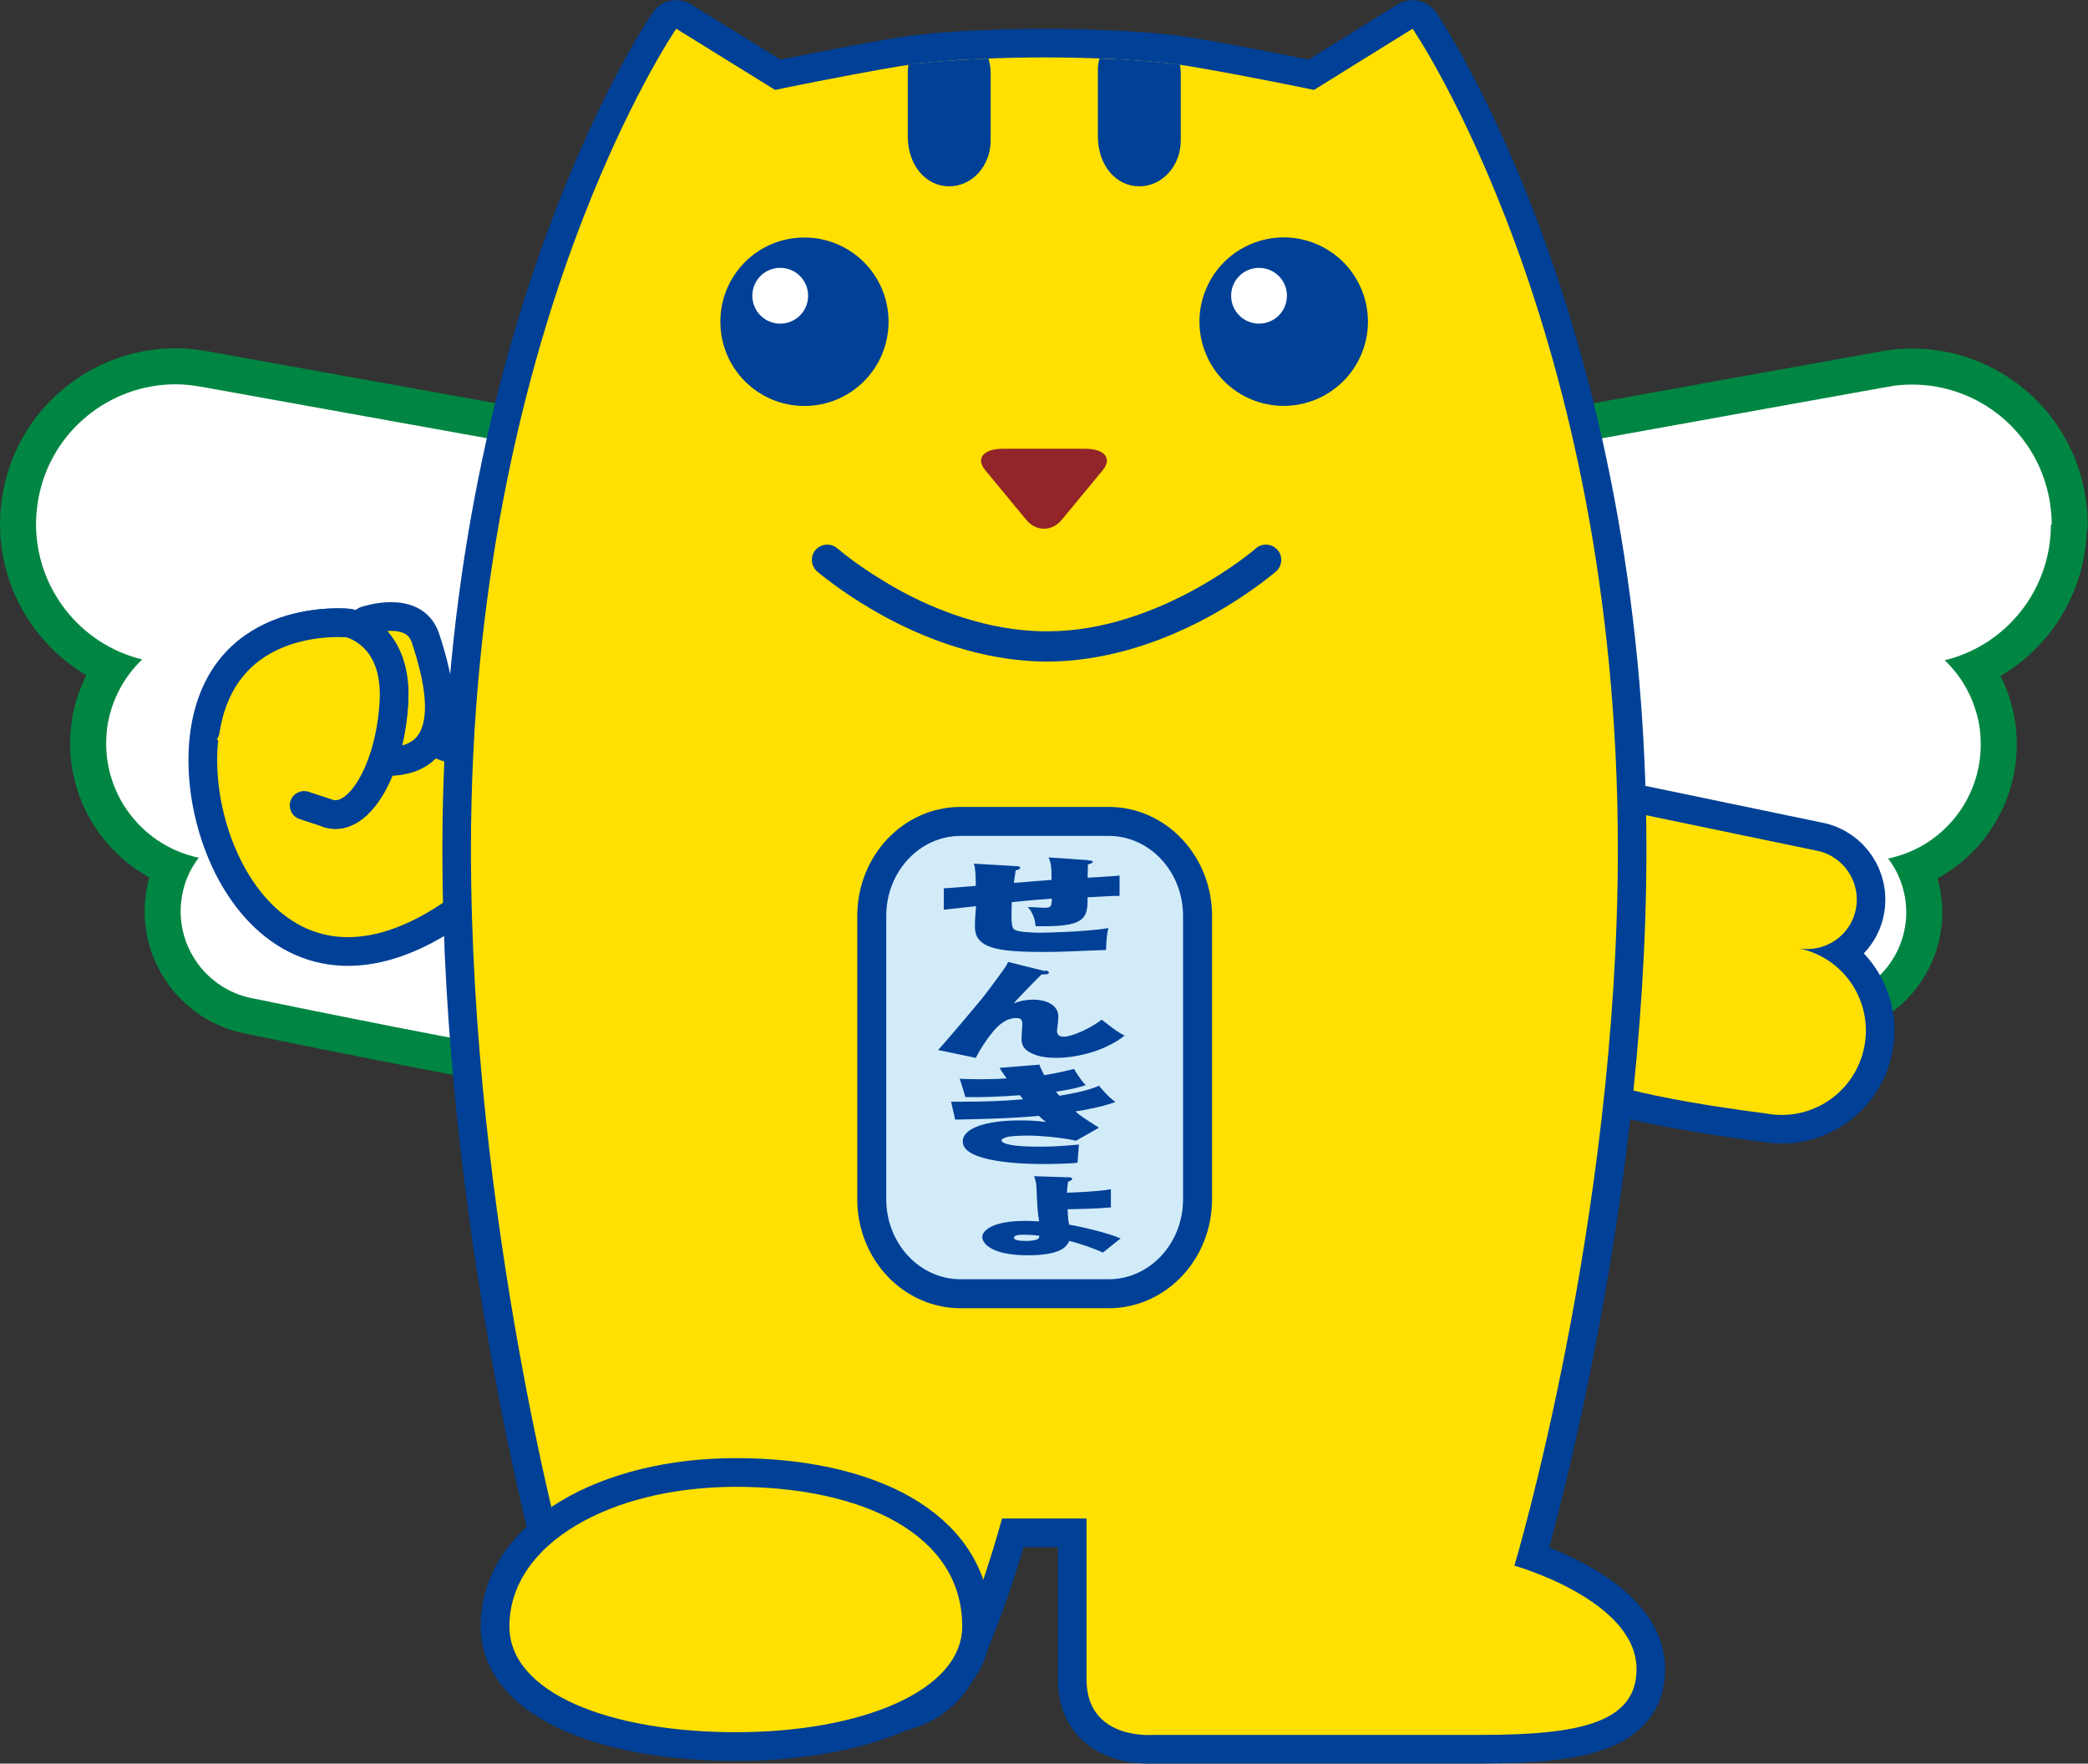
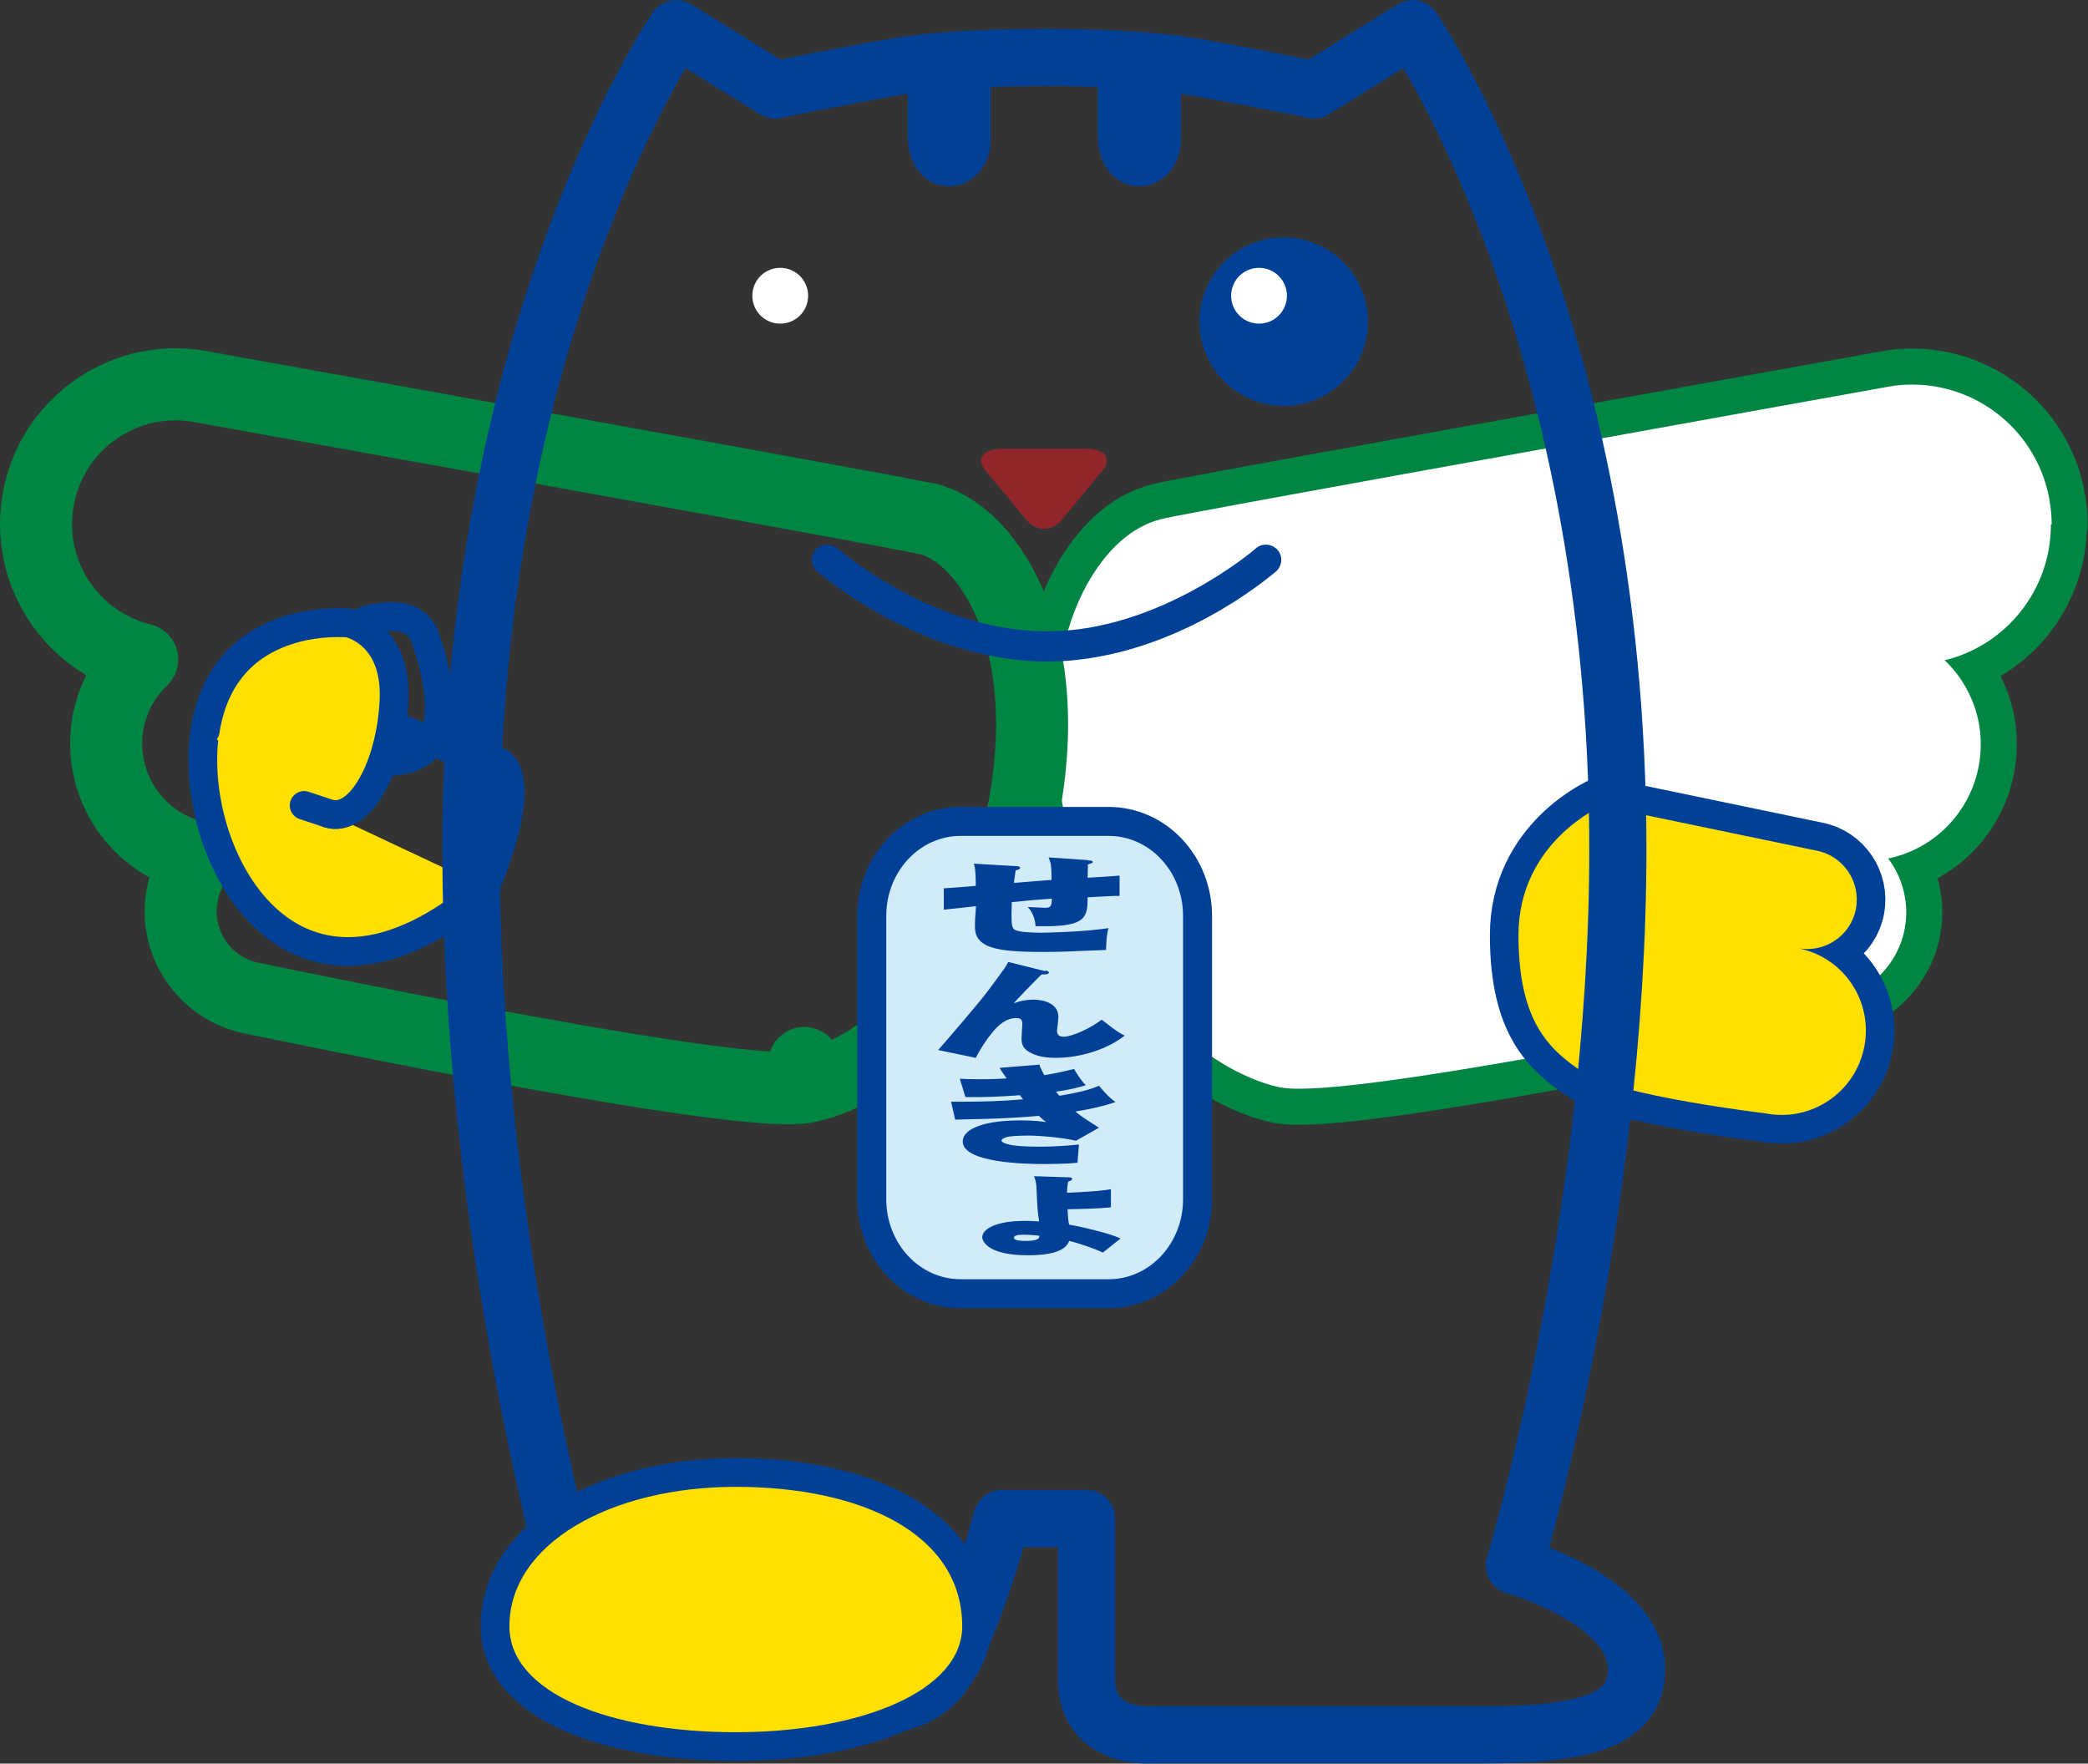
<svg xmlns="http://www.w3.org/2000/svg" id="_レイヤー_2" data-name="レイヤー_2" width="77.1" height="65.12" viewBox="0 0 77.1 65.12">
  <rect x="0" y="0" width="77.1" height="65.12" fill="#333333" stroke="none" />
  <defs>
    <style>
      .cls-1 {
        stroke-width: 1.06px;
      }

      .cls-1, .cls-2, .cls-3, .cls-4, .cls-5 {
        stroke-linecap: round;
        stroke-linejoin: round;
      }

      .cls-1, .cls-2, .cls-4, .cls-5 {
        stroke: #004096;
      }

      .cls-1, .cls-3, .cls-4, .cls-5 {
        fill: none;
      }

      .cls-2 {
        fill: #d1ebf9;
        stroke-width: 1.07px;
      }

      .cls-6 {
        fill: #004096;
      }

      .cls-7 {
        fill: #ffe000;
      }

      .cls-3 {
        stroke: #008642;
        stroke-width: 2.66px;
      }

      .cls-8 {
        fill: #fff;
      }

      .cls-9 {
        fill: #92252a;
      }

      .cls-4 {
        stroke-width: 2.12px;
      }

      .cls-5 {
        stroke-width: 2.11px;
      }
    </style>
  </defs>
  <g id="_レイヤー_1-2" data-name="レイヤー_1">
    <g>
      <g>
        <path class="cls-3" d="M75.76,19.36c0-.29-.03-.59-.08-.89-.44-2.51-2.61-4.27-5.07-4.27-.29,0-.59.02-.89.08,0,0-6.42,1.15-12.98,2.34-3.28.59-6.59,1.19-9.16,1.66-1.28.23-2.38.44-3.19.59-.82.15-1.32.25-1.52.3-1.11.28-2.04,1.16-2.75,2.44-.7,1.29-1.16,3.03-1.16,5.15,0,1.04.11,2.18.36,3.4.66,3.21,2.01,5.57,3.49,7.18,1.49,1.61,3.09,2.49,4.36,2.79.26.06.51.07.81.07,1.07,0,2.77-.21,4.81-.52,5.92-.91,14.46-2.69,14.9-2.78,1.59-.28,2.7-1.66,2.7-3.22,0-.19-.02-.38-.05-.56-.1-.54-.31-1.02-.62-1.42,2.02-.42,3.42-2.2,3.42-4.21,0-.25-.02-.49-.06-.74-.17-.94-.63-1.76-1.27-2.37,2.32-.57,3.92-2.65,3.92-5Z" />
        <path class="cls-8" d="M75.76,19.36c0-.29-.03-.59-.08-.89-.44-2.51-2.61-4.27-5.07-4.27-.29,0-.59.02-.89.08,0,0-6.42,1.15-12.98,2.34-3.28.59-6.59,1.19-9.16,1.66-1.28.23-2.38.44-3.19.59-.82.15-1.32.25-1.52.3-1.11.28-2.04,1.16-2.75,2.44-.7,1.29-1.16,3.03-1.16,5.15,0,1.04.11,2.18.36,3.4.66,3.21,2.01,5.57,3.49,7.18,1.49,1.61,3.09,2.49,4.36,2.79.26.06.51.07.81.07,1.07,0,2.77-.21,4.81-.52,5.92-.91,14.46-2.69,14.9-2.78,1.59-.28,2.7-1.66,2.7-3.22,0-.19-.02-.38-.05-.56-.1-.54-.31-1.02-.62-1.42,2.02-.42,3.42-2.2,3.42-4.21,0-.25-.02-.49-.06-.74-.17-.94-.63-1.76-1.27-2.37,2.32-.57,3.92-2.65,3.92-5Z" />
      </g>
      <g>
        <path class="cls-3" d="M34.21,19.16c-.2-.05-.7-.14-1.52-.3-5.67-1.06-25.32-4.59-25.32-4.59-.3-.05-.6-.08-.89-.08-2.46,0-4.64,1.77-5.07,4.27-.05.3-.08.6-.08.89,0,2.35,1.6,4.43,3.92,5-.64.61-1.1,1.43-1.27,2.37-.04.25-.06.5-.06.74,0,2.01,1.41,3.79,3.42,4.21-.31.4-.53.88-.62,1.42-.03.19-.05.38-.05.56,0,1.56,1.12,2.94,2.7,3.22.25.05,4.07.85,8.34,1.65,2.21.41,4.54.83,6.57,1.14,2.04.31,3.74.52,4.81.52.3,0,.55-.01.81-.07l-.2-.86h0l.2.86c1.27-.3,2.86-1.17,4.36-2.79,1.49-1.61,2.84-3.97,3.49-7.18.25-1.22.36-2.36.36-3.4,0-2.12-.46-3.86-1.16-5.15-.71-1.28-1.64-2.17-2.75-2.45Z" />
-         <path class="cls-8" d="M34.21,19.16c-.2-.05-.7-.14-1.52-.3-5.67-1.06-25.32-4.59-25.32-4.59-.3-.05-.6-.08-.89-.08-2.46,0-4.64,1.77-5.07,4.27-.05.3-.08.6-.08.89,0,2.35,1.6,4.43,3.92,5-.64.61-1.1,1.43-1.27,2.37-.04.25-.06.5-.06.74,0,2.01,1.41,3.79,3.42,4.21-.31.4-.53.88-.62,1.42-.03.19-.05.38-.05.56,0,1.56,1.12,2.94,2.7,3.22.25.05,4.07.85,8.34,1.65,2.21.41,4.54.83,6.57,1.14,2.04.31,3.74.52,4.81.52.3,0,.55-.01.81-.07l-.2-.86h0l.2.86c1.27-.3,2.86-1.17,4.36-2.79,1.49-1.61,2.84-3.97,3.49-7.18.25-1.22.36-2.36.36-3.4,0-2.12-.46-3.86-1.16-5.15-.71-1.28-1.64-2.17-2.75-2.45Z" />
      </g>
      <g>
        <g>
          <g>
-             <path class="cls-7" d="M12.75,25.88s3.49,1.9,5.29,2.12c1.8.21,0,4.44,0,4.44,0,0-1.9,1.37-4.76.63-2.86-.74-3.6-5.82-.53-7.19Z" />
            <path class="cls-1" d="M12.75,25.88s3.49,1.9,5.29,2.12c1.8.21,0,4.44,0,4.44,0,0-1.9,1.37-4.76.63-2.86-.74-3.6-5.82-.53-7.19Z" />
          </g>
          <g>
-             <path class="cls-7" d="M13.49,22.92s1.8-.63,2.22.64c.42,1.27,1.48,4.76-1.69,4.55,0,0-2.22-2.54-.53-5.18Z" />
            <path class="cls-1" d="M13.49,22.92s1.8-.63,2.22.64c.42,1.27,1.48,4.76-1.69,4.55,0,0-2.22-2.54-.53-5.18Z" />
          </g>
          <g>
            <path class="cls-7" d="M12.13,30.04c1.15.34,2.31-1.74,2.41-4.2.1-2.47-1.66-2.83-1.66-2.83,0,0-4.61-.5-5.31,3.97-.7,4.47,3.16,12.01,10.38,5.8" />
            <path class="cls-1" d="M12.13,30.04c1.15.34,2.31-1.74,2.41-4.2.1-2.47-1.66-2.83-1.66-2.83,0,0-4.61-.5-5.31,3.97-.7,4.47,3.16,12.01,10.38,5.8" />
          </g>
        </g>
        <g>
          <path class="cls-7" d="M7.58,26.98c.7-4.47,5.31-3.97,5.31-3.97,0,0,1.76.37,1.66,2.83-.11,2.47-1.26,4.54-2.41,4.2l-.91-.3" />
          <path class="cls-1" d="M7.58,26.98c.7-4.47,5.31-3.97,5.31-3.97,0,0,1.76.37,1.66,2.83-.11,2.47-1.26,4.54-2.41,4.2l-.91-.3" />
        </g>
      </g>
      <g>
        <path class="cls-5" d="M56.07,34.53c0,3.25,1.17,4.26,2.44,5.1,1.27.83,6.68,1.48,6.68,1.48,1.69.33,3.32-.77,3.65-2.46.33-1.69-.77-3.32-2.46-3.64.99.19,1.96-.45,2.15-1.45.19-.99-.46-1.96-1.45-2.15l-7.94-1.65s-3.07,1.33-3.07,4.77Z" />
        <path class="cls-7" d="M56.07,34.53c0,3.25,1.17,4.26,2.44,5.1,1.27.83,6.68,1.48,6.68,1.48,1.69.33,3.32-.77,3.65-2.46.33-1.69-.77-3.32-2.46-3.64.99.19,1.96-.45,2.15-1.45.19-.99-.46-1.96-1.45-2.15l-7.94-1.65s-3.07,1.33-3.07,4.77Z" />
      </g>
      <g>
        <g>
          <path class="cls-5" d="M40.12,56.08v5.93c0,2.25,2.43,2.05,2.43,2.05h12.15c3.65,0,5.73-.46,5.73-2.43,0-2.55-4.51-3.82-4.51-3.82,0,0,3.82-12.74,3.82-26.45,0-19.27-7.58-30.3-7.58-30.3l-3.64,2.26s-2.49-.52-4.57-.87c-2.08-.35-5.38-.33-5.38-.33,0,0-3.3-.02-5.38.33-2.08.35-4.57.87-4.57.87l-3.65-2.26s-7.58,11.04-7.58,30.3c0,13.71,3.51,26.47,3.51,26.47l11.33,5.17s1.97.09,2.81-1.54c1.07-2.06,1.96-5.39,1.96-5.39h3.12Z" />
-           <path class="cls-7" d="M40.12,56.08v5.93c0,2.25,2.43,2.05,2.43,2.05h12.15c3.65,0,5.73-.46,5.73-2.43,0-2.55-4.51-3.82-4.51-3.82,0,0,3.82-12.74,3.82-26.45,0-19.27-7.58-30.3-7.58-30.3l-3.64,2.26s-2.49-.52-4.57-.87c-2.08-.35-5.38-.33-5.38-.33,0,0-3.3-.02-5.38.33-2.08.35-4.57.87-4.57.87l-3.65-2.26s-7.58,11.04-7.58,30.3c0,13.71,3.51,26.47,3.51,26.47l11.33,5.17s1.97.09,2.81-1.54c1.07-2.06,1.96-5.39,1.96-5.39h3.12Z" />
        </g>
        <g>
          <path class="cls-4" d="M27.17,63.96c-4.62,0-8.36-1.43-8.36-3.91,0-3.05,3.74-5.15,8.36-5.15,4.62,0,8.36,1.72,8.36,5.15,0,2.39-3.74,3.91-8.36,3.91Z" />
          <path class="cls-7" d="M27.17,63.96c-4.62,0-8.36-1.43-8.36-3.91,0-3.05,3.74-5.15,8.36-5.15,4.62,0,8.36,1.72,8.36,5.15,0,2.39-3.74,3.91-8.36,3.91" />
        </g>
-         <path class="cls-6" d="M29.7,14.99c1.72,0,3.11-1.39,3.11-3.11s-1.39-3.11-3.11-3.11-3.1,1.39-3.1,3.11,1.39,3.11,3.1,3.11Z" />
        <circle class="cls-6" cx="47.41" cy="11.88" r="3.11" transform="translate(18.2 51.07) rotate(-67.38)" />
        <path class="cls-6" d="M38.65,24.43c-4.15-.03-7.5-2.53-8.43-3.29-.02-.02-.04-.03-.05-.04h0c-.11-.1-.18-.24-.19-.39s.04-.3.14-.41c.11-.12.26-.19.43-.19.14,0,.27.05.37.14,0,0,0,0,.04.03.02.02.06.05.11.09.1.08.25.2.45.35.36.26.95.66,1.67,1.06,1.27.7,3.26,1.53,5.44,1.53h.06c4.1,0,7.61-3,7.65-3.03.02-.02.03-.03.03-.03.1-.09.23-.14.37-.14.16,0,.32.07.43.19.1.11.15.26.14.41-.01.15-.08.29-.19.39,0,0-.03.02-.05.04-.93.77-4.27,3.27-8.42,3.29h0Z" />
        <path class="cls-9" d="M39.2,19.2c-.36.43-.94.43-1.3,0l-1.52-1.84c-.36-.43-.07-.79.65-.79h3.04c.71,0,1.01.35.65.79l-1.52,1.84Z" />
        <g>
          <path class="cls-6" d="M43.6,5.19v-2.48c0-.11-.01-.21-.03-.32-.93-.13-2.03-.2-2.97-.23-.04.13-.06.26-.06.39v2.48c0,1.09.68,1.85,1.53,1.85s1.53-.76,1.53-1.69Z" />
          <path class="cls-6" d="M33.52,2.55v2.48c0,1.09.68,1.85,1.53,1.85s1.53-.76,1.53-1.69v-2.48c0-.19-.03-.38-.08-.55-.93.04-2.03.1-2.96.23,0,.05-.01.1-.01.16Z" />
        </g>
        <path class="cls-8" d="M28.81,11.95c.57,0,1.03-.46,1.03-1.03s-.46-1.03-1.03-1.03-1.03.46-1.03,1.03.46,1.03,1.03,1.03Z" />
        <path class="cls-8" d="M46.49,11.95c.57,0,1.03-.46,1.03-1.03s-.46-1.03-1.03-1.03-1.03.46-1.03,1.03.46,1.03,1.03,1.03Z" />
      </g>
      <g>
        <path class="cls-2" d="M40.94,47.77c1.81,0,3.28-1.56,3.28-3.49v-10.46c0-1.93-1.47-3.49-3.28-3.49h-5.47c-1.81,0-3.28,1.56-3.28,3.49v10.46c0,1.93,1.47,3.49,3.28,3.49h5.47Z" />
        <g>
          <path class="cls-6" d="M40.17,31.77c.1,0,.18.01.18.06,0,.04-.09.06-.18.09v.1c0,.06-.01.34-.01.39.18-.01,1.02-.06,1.18-.08v.75c-.14,0-.23,0-.39.01-.08,0-.66.04-.79.04,0,.71-.04,1.07-1.56,1.07-.13,0-.22,0-.36,0-.01-.15-.06-.47-.29-.71.37.02.61.03.62.03.25,0,.26-.07.27-.34-.84.06-1.22.11-1.48.13,0,.07-.01.35-.01.41,0,.51.02.6.22.65.26.07.81.07.89.07.11,0,1.62-.03,2.47-.17-.08.26-.09.8-.09.81h-.09c-1.45.06-1.7.07-2.25.07-1.17,0-1.71-.08-2.04-.23-.46-.21-.46-.55-.46-.74,0-.17,0-.25.04-.72-.19.02-1.02.11-1.19.13v-.79c.38-.02.81-.06,1.18-.09,0,0,.01-.63-.07-.82l1.54.09c.08,0,.17.01.17.07,0,.03-.03.05-.17.09,0,.07-.06.39-.06.46.46-.04,1.03-.08,1.39-.11,0-.53-.03-.64-.11-.83l1.46.1Z" />
          <path class="cls-6" d="M38.6,35.83c.09.02.13.05.13.08,0,.07-.12.07-.27.07-.12.11-.96.97-1.03,1.07.22-.09.47-.14.74-.14.04,0,.91,0,.91.64,0,.04-.02.24-.02.25,0,.04-.03.21-.03.25,0,.1.03.23.24.23.33,0,1.03-.33,1.41-.63.08.06.14.11.39.3.26.19.36.24.46.29-.83.64-1.91.82-2.52.82-.51,0-.76-.09-.94-.18-.26-.13-.35-.28-.35-.53,0-.09.03-.47.03-.55,0-.17-.09-.21-.22-.21-.38,0-.66.26-.87.51-.23.28-.47.64-.63.96l-1.39-.29c.23-.24,1.52-1.77,1.66-1.95.23-.29.77-1.03.78-1.05.08-.12.12-.19.15-.25l1.37.34Z" />
          <path class="cls-6" d="M38.39,39.35c.07.16.11.24.17.35.61-.1.92-.19,1.1-.23.08.14.24.4.43.6-.22.07-.49.15-1.1.24.02.02.11.13.13.15.29-.05,1.03-.17,1.46-.37.36.43.52.54.61.6-.17.06-.6.21-1.48.35.16.14.23.19.87.6l-.85.48c-.51-.12-1.35-.19-1.78-.19-.04,0-.46,0-.71.04-.13.02-.26.09-.26.14,0,.07.17.15.51.19.33.04.76.04.91.04.57,0,1.03-.04,1.44-.08,0,.07-.05.57-.05.67-.34.05-1.16.05-1.32.05-.56,0-2.92-.04-2.92-.83,0-.51.91-.78,2.09-.78.21,0,.58,0,.99.06-.14-.1-.19-.15-.27-.23-1.2.12-2.78.13-3.09.14l-.15-.66c.13,0,.21,0,.36,0,.77,0,1.54-.02,2.3-.09-.02-.02-.11-.13-.12-.15-.67.05-1.34.08-2.01.07l-.21-.68c.15.01.34.02.71.02.51,0,.88-.02,1.02-.03-.18-.25-.21-.31-.26-.39l1.48-.12Z" />
          <path class="cls-6" d="M41.03,44.58c-.53.05-1.08.06-1.61.07.02.38.03.46.06.57.44.07,1.49.32,1.9.51-.07.05-.09.07-.33.26-.24.19-.27.22-.33.26-.28-.14-.89-.35-1.24-.43-.07.16-.23.53-1.52.53-1.45,0-1.69-.5-1.69-.67,0-.26.42-.6,1.58-.6.26,0,.43.02.52.02-.06-.41-.06-.41-.1-1.28,0-.1-.04-.29-.09-.39l1.23.04c.09,0,.18,0,.18.06,0,.03-.04.07-.15.1-.02.1-.04.28-.04.41.05,0,1.18-.04,1.62-.13v.65ZM37.8,45.59c-.18,0-.36.02-.36.11,0,.11.26.12.46.12.11,0,.27-.01.38-.05.08-.03.09-.06.1-.14-.21-.03-.46-.04-.58-.04Z" />
        </g>
      </g>
    </g>
  </g>
</svg>